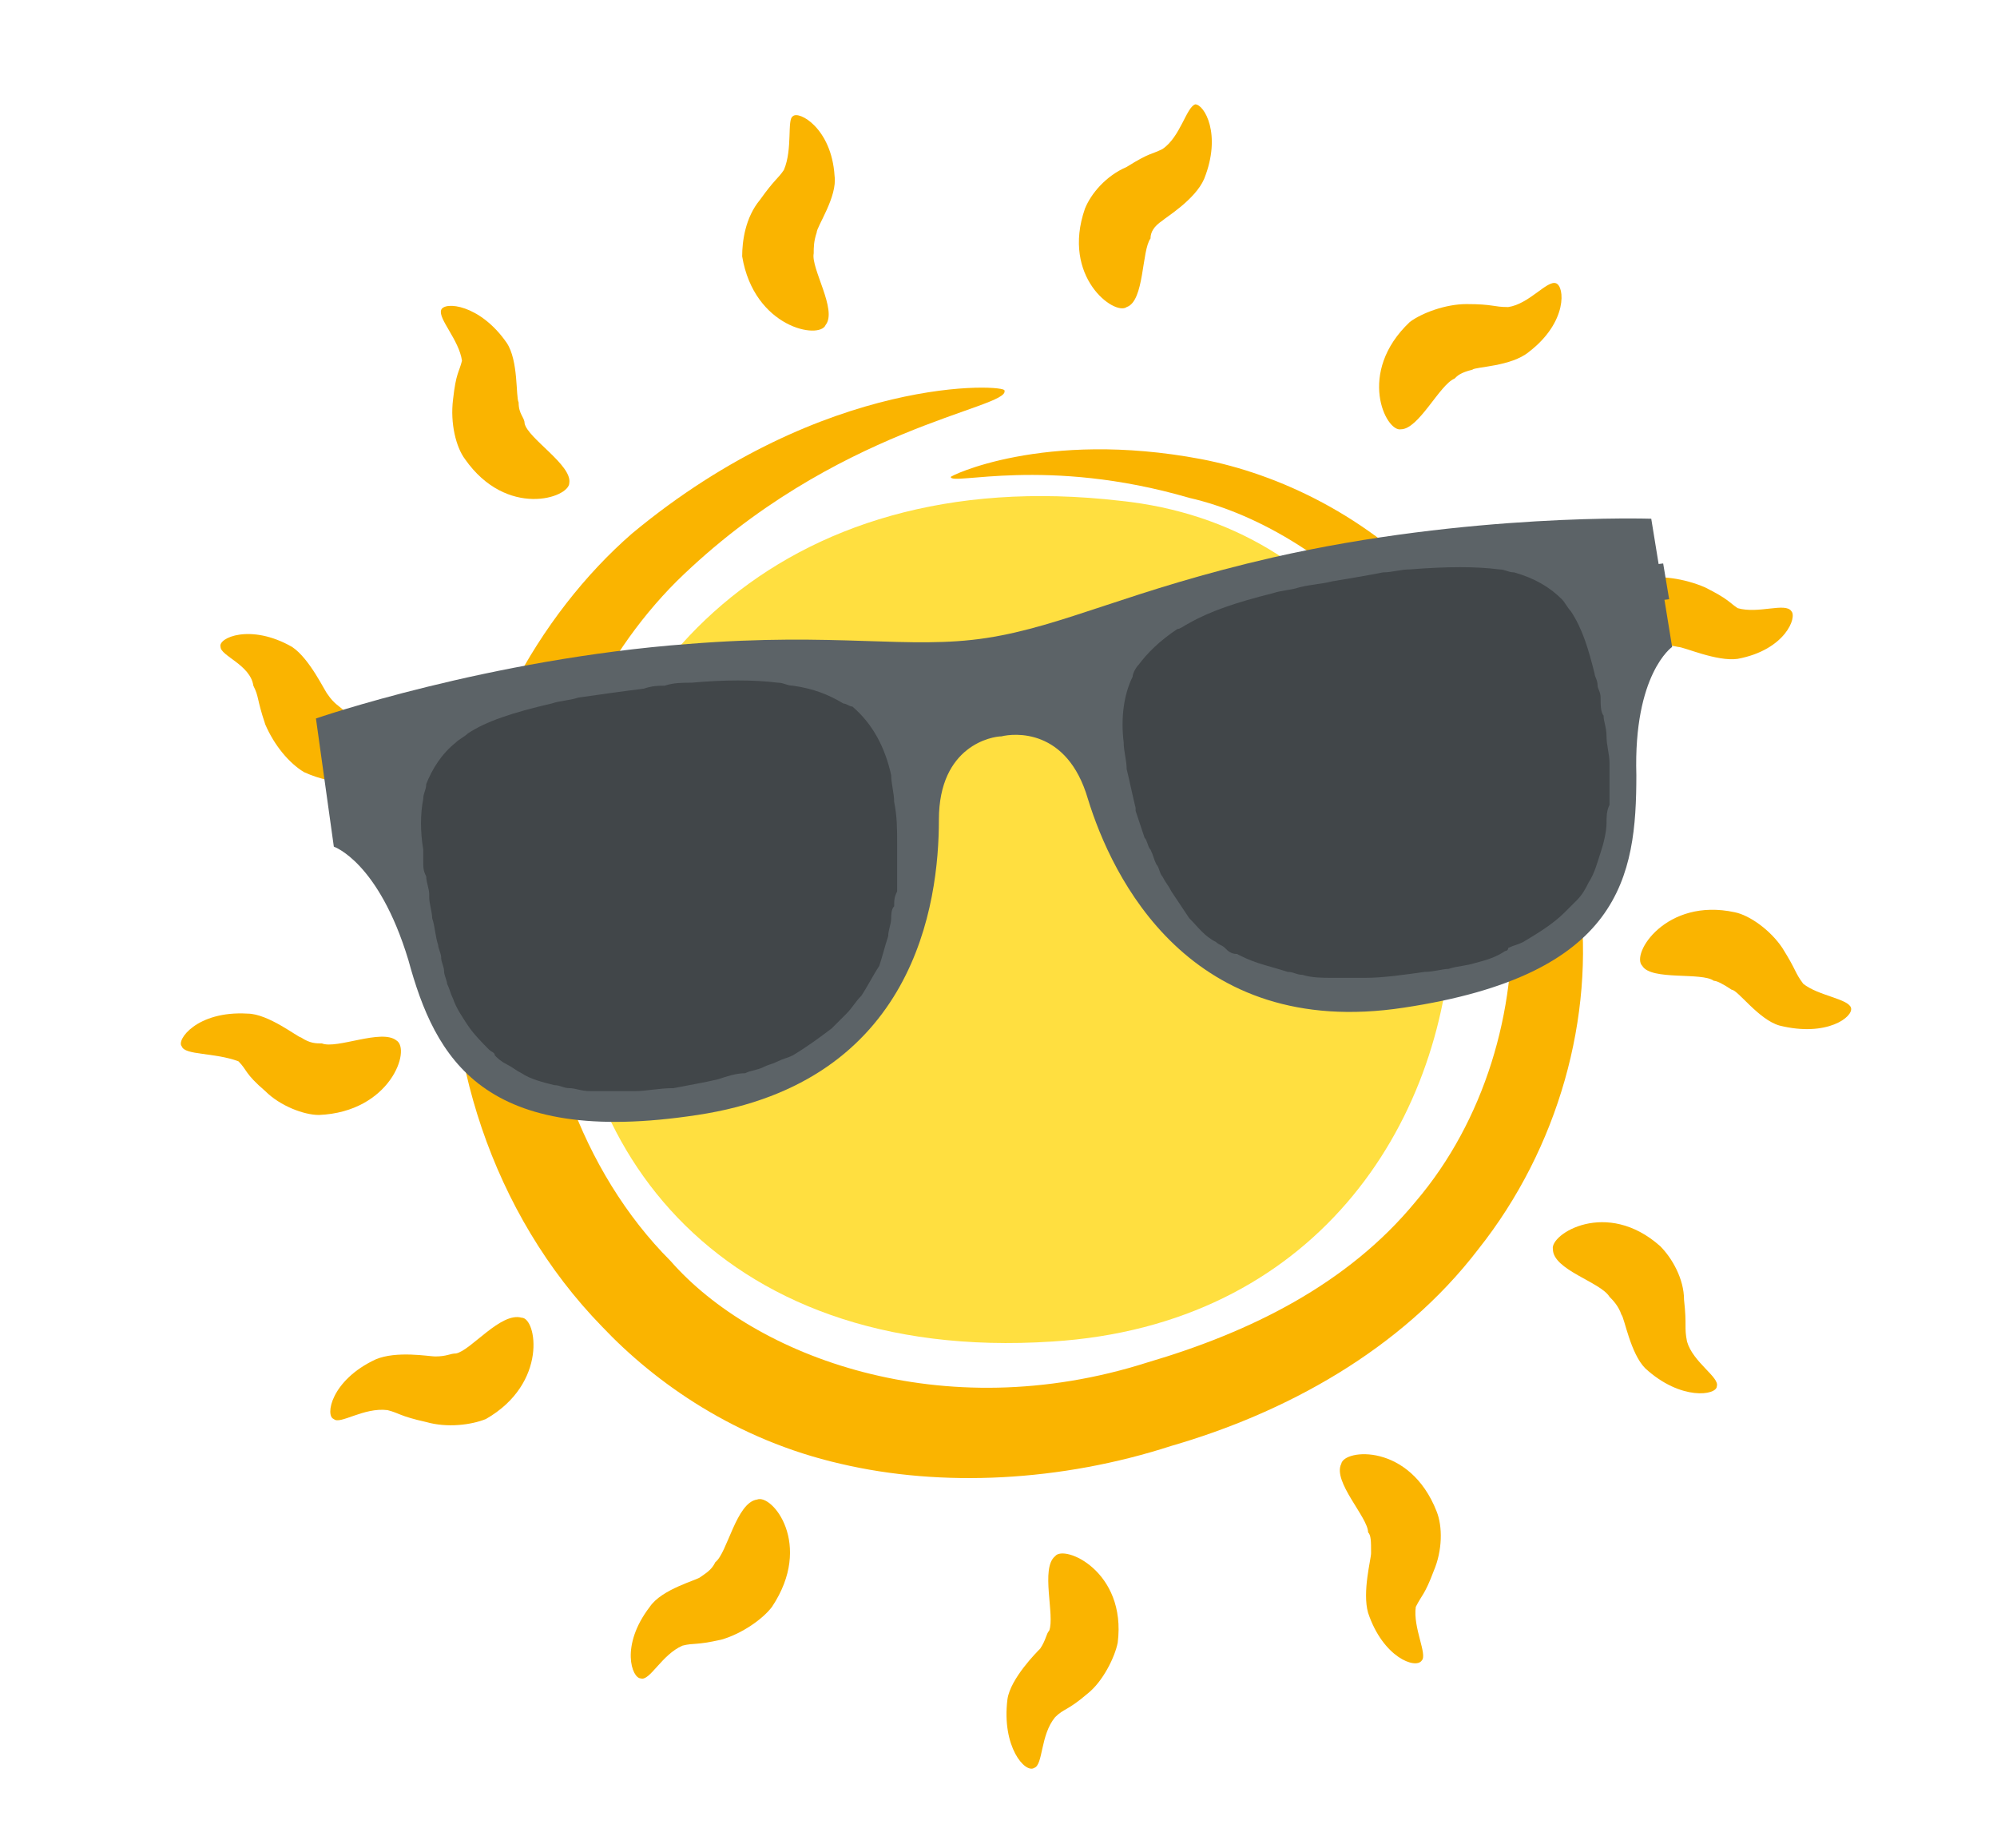
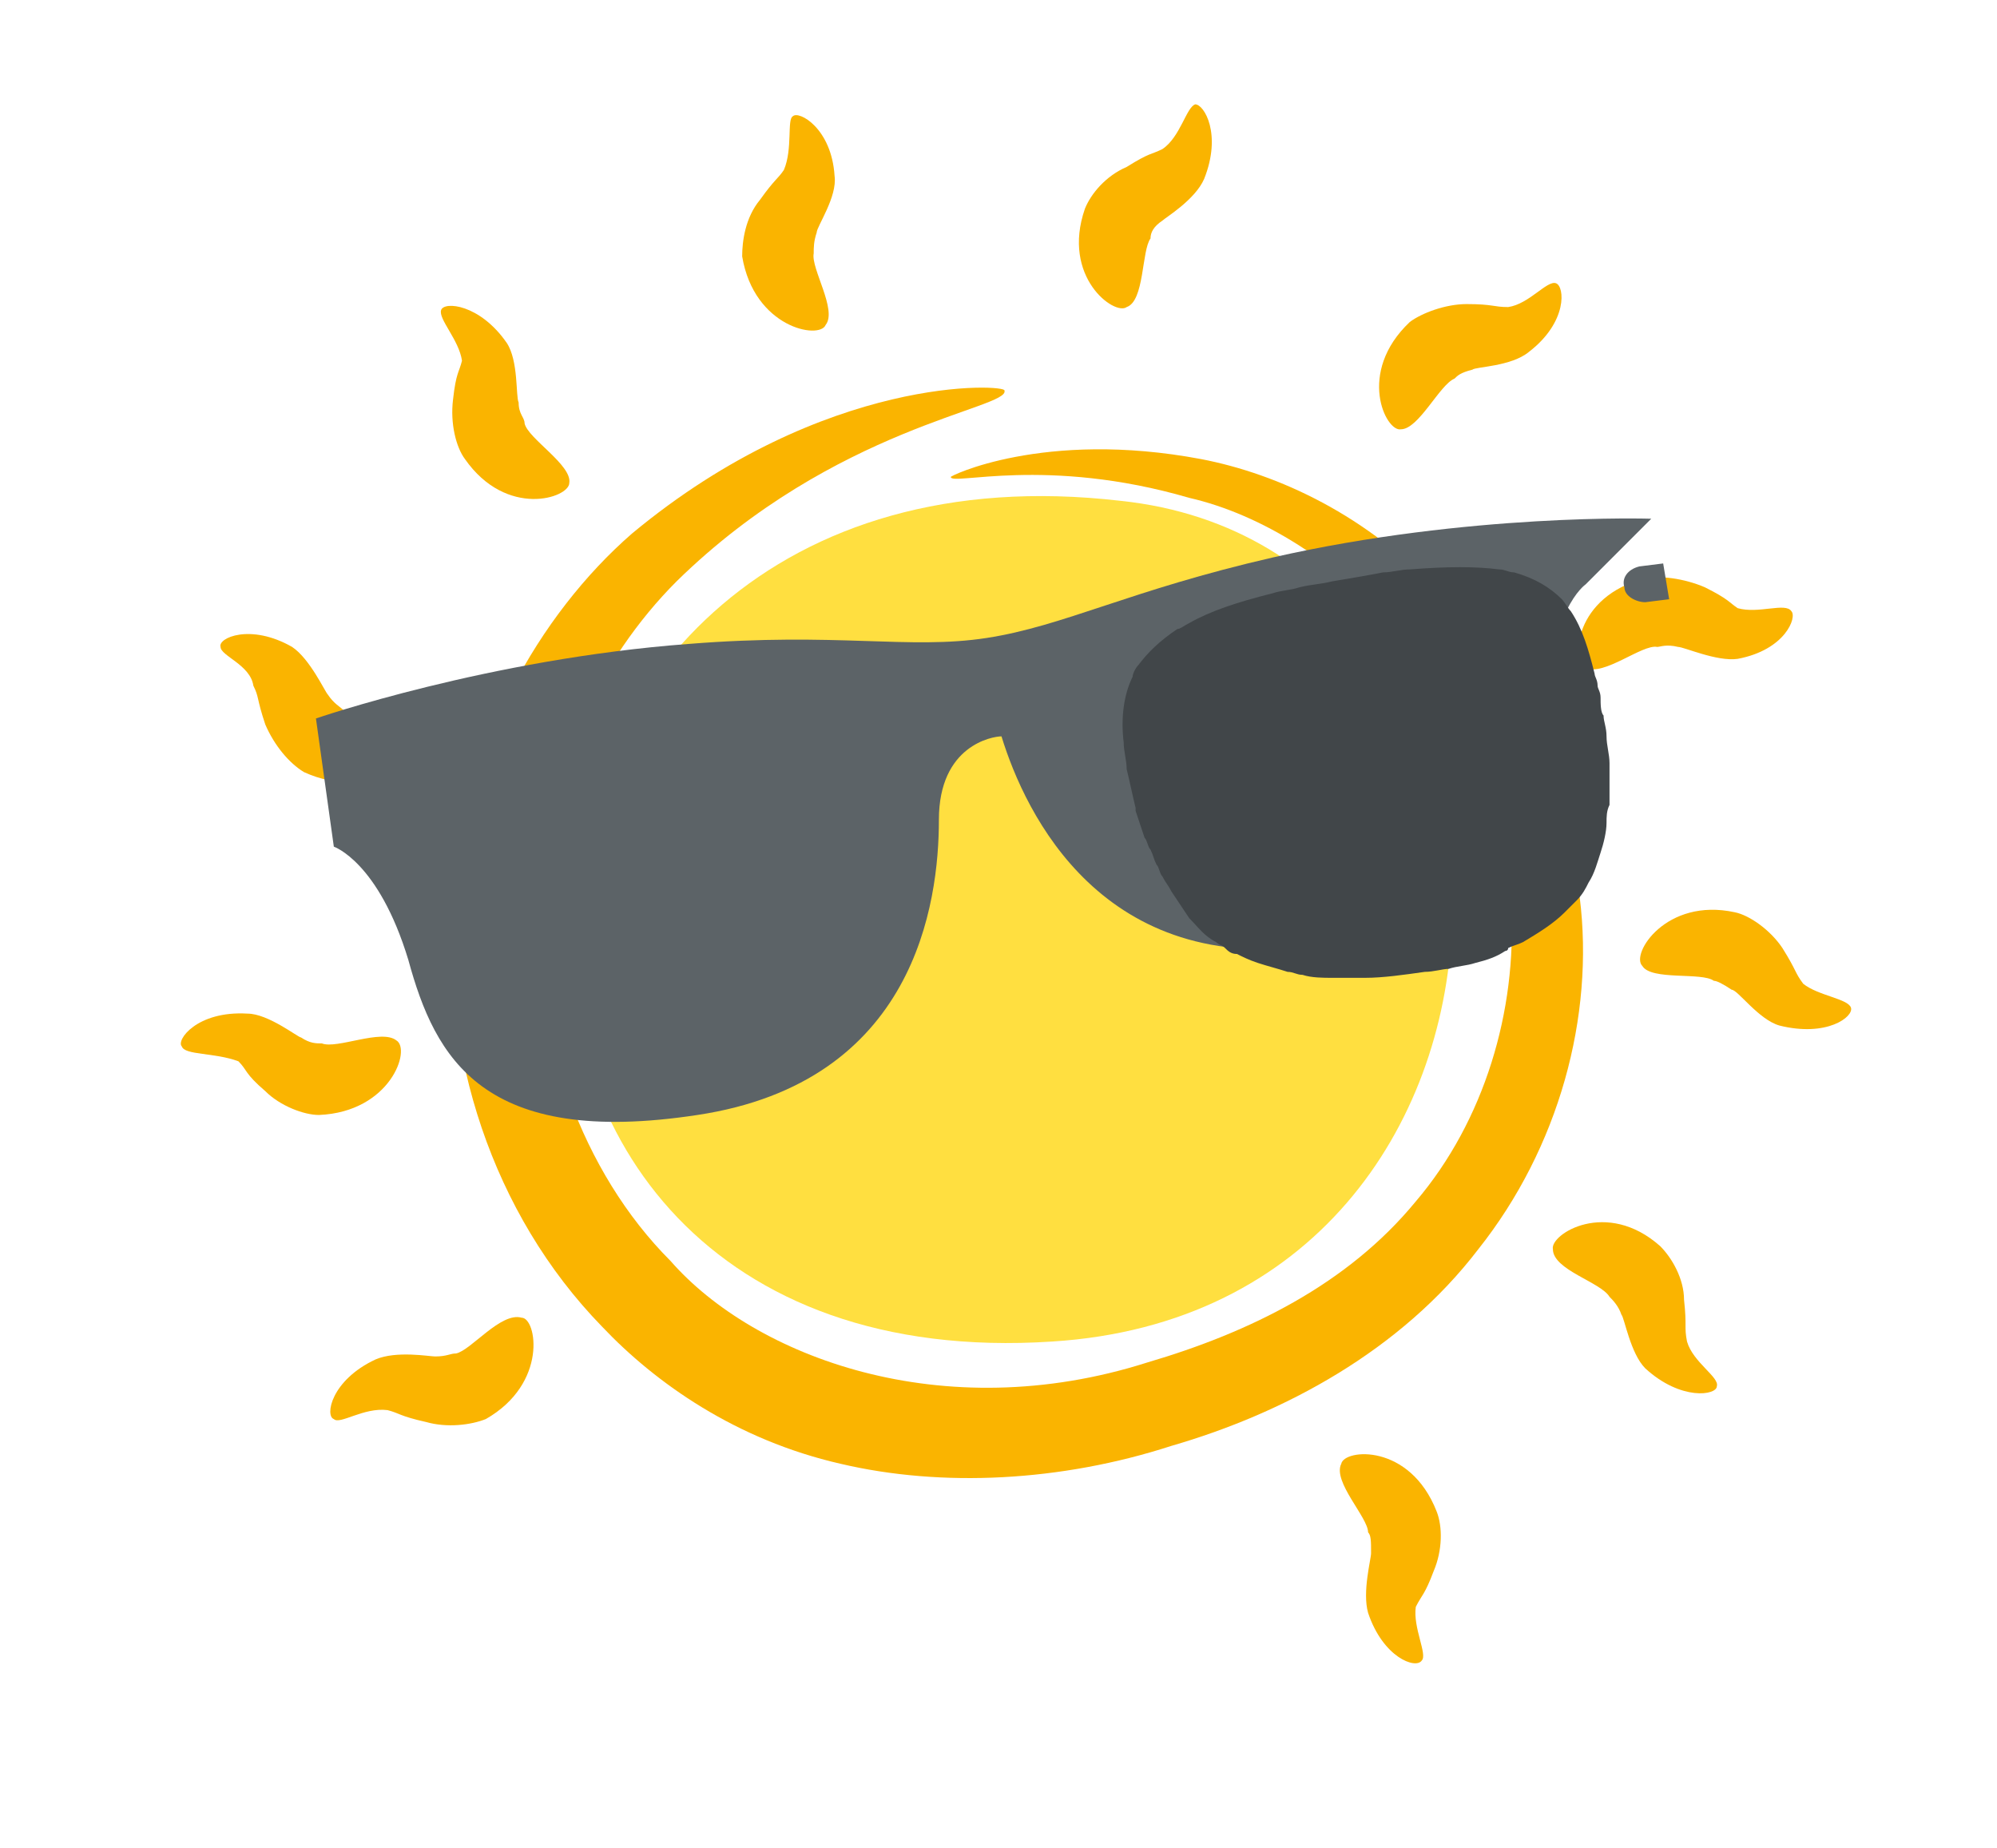
<svg xmlns="http://www.w3.org/2000/svg" xmlns:xlink="http://www.w3.org/1999/xlink" version="1.1" id="Layer_1" x="0px" y="0px" viewBox="0 0 67 62" style="enable-background:new 0 0 67 62;" xml:space="preserve">
  <style type="text/css">
	.st0{clip-path:url(#SVGID_2_);fill:#FFFFFF;}
	.st1{fill:#8BC53F;}
	.st2{fill:#D91C5C;}
	.st3{fill:#15B0CD;}
	.st4{clip-path:url(#SVGID_4_);fill:#FFFFFF;}
	.st5{clip-path:url(#SVGID_4_);fill:#D91C5C;}
	.st6{clip-path:url(#SVGID_6_);fill:#FFDF40;}
	.st7{clip-path:url(#SVGID_6_);fill:#FAB400;}
	.st8{clip-path:url(#SVGID_6_);fill:#5C6367;}
	.st9{clip-path:url(#SVGID_6_);fill:#414649;}
	.st10{clip-path:url(#SVGID_8_);fill:#F39200;}
	.st11{clip-path:url(#SVGID_8_);fill:#E94E1B;}
	.st12{clip-path:url(#SVGID_10_);fill:#E83F4E;}
	.st13{clip-path:url(#SVGID_10_);fill:#FFDF40;}
	.st14{clip-path:url(#SVGID_12_);fill:#97CBEF;}
	.st15{clip-path:url(#SVGID_12_);fill:#FFDF40;}
	.st16{clip-path:url(#SVGID_12_);fill:#36A9E1;}
	.st17{clip-path:url(#SVGID_14_);}
	.st18{fill:#D60A54;}
	.st19{fill:#FFFFFF;}
	.st20{clip-path:url(#SVGID_16_);}
	.st21{clip-path:url(#SVGID_18_);}
	.st22{clip-path:url(#SVGID_20_);}
</style>
  <g>
    <defs>
      <rect id="SVGID_5_" y="2.2" width="69" height="59.8" />
    </defs>
    <clipPath id="SVGID_2_">
      <use xlink:href="#SVGID_5_" style="overflow:visible;" />
    </clipPath>
    <path style="clip-path:url(#SVGID_2_);fill:#FFDF40;" d="M37.6,16.8C14.4,14.1,12.4,46.5,35.3,45C52.8,43.9,52.8,18.4,37.6,16.8" />
    <path style="clip-path:url(#SVGID_2_);fill:#FAB400;" d="M31.9,16c-0.1,0,3.1-1.6,8.4-0.6c2.6,0.5,5.6,1.9,8,4.5   c2.4,2.5,4.3,6.1,4.7,10.2c0.5,4-0.7,8.4-3.4,11.8c-2.6,3.4-6.5,5.5-10.3,6.6c-3.7,1.2-7.7,1.4-11.1,0.6c-3.5-0.8-6.2-2.7-8-4.6   c-3.7-3.8-5.4-9.2-5-14.3c0.3-5.1,2.9-9.6,6-12.3c6.5-5.4,12.6-5,12.5-4.8c0.2,0.6-5.7,1.2-11,6.4c-2.6,2.6-4.5,6.5-4.6,10.9   c-0.2,4.3,1.4,8.9,4.4,11.9c2.8,3.2,9.1,5.6,16,3.4c3.4-1,6.7-2.6,9-5.4c2.3-2.7,3.4-6.4,3.2-9.9c-0.4-7.3-6-12.6-10.8-13.7   C35.1,15.3,31.9,16.3,31.9,16" />
    <path style="clip-path:url(#SVGID_2_);fill:#FAB400;" d="M26.6,3.9c0.2-0.2,1.3,0.4,1.4,2c0.1,0.7-0.6,1.7-0.6,1.9   c-0.1,0.3-0.1,0.5-0.1,0.7c-0.1,0.5,0.8,1.9,0.4,2.4c-0.2,0.5-2.4,0.1-2.8-2.3c0-0.5,0.1-1.3,0.6-1.9C26,6,26.1,6,26.3,5.7   C26.6,5,26.4,4,26.6,3.9" />
    <path style="clip-path:url(#SVGID_2_);fill:#FAB400;" d="M14.8,10.4c0.1-0.3,1.3-0.2,2.2,1.1c0.4,0.6,0.3,1.8,0.4,2   c0,0.4,0.2,0.5,0.2,0.7c0.1,0.5,1.6,1.4,1.5,2c0,0.5-2.1,1.2-3.5-0.8c-0.3-0.4-0.5-1.2-0.4-2c0.1-0.9,0.2-0.9,0.3-1.3   C15.4,11.4,14.7,10.7,14.8,10.4" />
    <path style="clip-path:url(#SVGID_2_);fill:#FAB400;" d="M7.4,21.7c-0.1-0.3,1-0.8,2.4,0c0.6,0.4,1.1,1.5,1.2,1.6   c0.2,0.3,0.4,0.4,0.5,0.5c0.4,0.4,2,0.5,2.2,1.1c0.3,0.5-1.3,2-3.5,1c-0.5-0.3-1-0.9-1.3-1.6c-0.3-0.9-0.2-0.9-0.4-1.3   C8.4,22.3,7.4,22,7.4,21.7" />
    <path style="clip-path:url(#SVGID_2_);fill:#FAB400;" d="M6.1,35.1c-0.2-0.2,0.5-1.2,2.2-1.1c0.7,0,1.7,0.8,1.8,0.8   c0.3,0.2,0.5,0.2,0.7,0.2c0.5,0.2,2-0.5,2.5-0.1c0.5,0.3-0.2,2.4-2.6,2.5c-0.5,0-1.3-0.3-1.8-0.8c-0.7-0.6-0.6-0.7-0.9-1   C7.2,35.3,6.2,35.4,6.1,35.1" />
    <path style="clip-path:url(#SVGID_2_);fill:#FAB400;" d="M11.2,47.6c-0.3-0.1-0.1-1.3,1.4-2c0.7-0.3,1.8-0.1,2-0.1   c0.4,0,0.5-0.1,0.7-0.1c0.5-0.1,1.5-1.4,2.2-1.2c0.5,0,0.9,2.2-1.2,3.4c-0.5,0.2-1.3,0.3-2,0.1c-0.9-0.2-0.9-0.3-1.3-0.4   C12.2,47.2,11.4,47.8,11.2,47.6" />
-     <path style="clip-path:url(#SVGID_2_);fill:#FAB400;" d="M21.5,56.3c-0.3,0-0.7-1.1,0.3-2.4c0.4-0.6,1.6-0.9,1.7-1   c0.3-0.2,0.4-0.3,0.5-0.5c0.4-0.3,0.7-2,1.4-2.1c0.5-0.2,1.9,1.5,0.5,3.6c-0.3,0.4-1,0.9-1.7,1.1c-0.9,0.2-0.9,0.1-1.3,0.2   C22.2,55.5,21.8,56.4,21.5,56.3" />
-     <path style="clip-path:url(#SVGID_2_);fill:#FAB400;" d="M34.7,59.3c-0.3,0.2-1.1-0.7-0.9-2.3c0.1-0.7,1-1.6,1.1-1.7   c0.2-0.3,0.2-0.5,0.3-0.6c0.2-0.5-0.3-2.1,0.2-2.5c0.3-0.4,2.4,0.5,2.1,2.9c-0.1,0.5-0.5,1.3-1,1.7c-0.7,0.6-0.8,0.5-1.1,0.8   C34.9,58.2,35,59.2,34.7,59.3" />
    <path style="clip-path:url(#SVGID_2_);fill:#FAB400;" d="M47.7,55.7c-0.2,0.3-1.3-0.1-1.8-1.6c-0.2-0.7,0.1-1.8,0.1-2   c0-0.4,0-0.6-0.1-0.7c0-0.5-1.2-1.7-0.9-2.3c0.1-0.5,2.3-0.7,3.2,1.6c0.2,0.5,0.2,1.3-0.1,2c-0.3,0.8-0.4,0.8-0.6,1.2   C47.4,54.6,47.9,55.5,47.7,55.7" />
    <path style="clip-path:url(#SVGID_2_);fill:#FAB400;" d="M57.6,46.5c0,0.3-1.2,0.5-2.4-0.6c-0.5-0.5-0.7-1.7-0.8-1.8   c-0.1-0.3-0.3-0.5-0.4-0.6c-0.3-0.5-1.9-0.9-1.9-1.6c-0.1-0.5,1.8-1.7,3.6-0.1c0.4,0.4,0.8,1.1,0.8,1.8c0.1,0.9,0,0.9,0.1,1.4   C56.8,45.7,57.7,46.2,57.6,46.5" />
    <path style="clip-path:url(#SVGID_2_);fill:#FAB400;" d="M62.1,33.8c0.1,0.3-0.8,1-2.4,0.6c-0.7-0.2-1.4-1.2-1.6-1.2   c-0.3-0.2-0.5-0.3-0.6-0.3c-0.4-0.3-2.1,0-2.4-0.5c-0.4-0.4,0.8-2.3,3.1-1.8c0.5,0.1,1.2,0.6,1.6,1.2c0.5,0.8,0.4,0.8,0.7,1.2   C61,33.4,62,33.5,62.1,33.8" />
    <path style="clip-path:url(#SVGID_2_);fill:#FAB400;" d="M60.1,20.5c0.2,0.2-0.2,1.3-1.8,1.6c-0.7,0.1-1.8-0.4-2-0.4   c-0.4-0.1-0.6,0-0.7,0c-0.5-0.1-1.8,1-2.4,0.7c-0.5-0.2-0.4-2.4,2-3c0.5-0.1,1.3,0,2,0.3c0.8,0.4,0.8,0.5,1.1,0.7   C59,20.6,59.9,20.2,60.1,20.5" />
    <path style="clip-path:url(#SVGID_2_);fill:#FAB400;" d="M52.2,9.5c0.3,0.1,0.4,1.3-0.9,2.3c-0.6,0.5-1.8,0.5-1.9,0.6   c-0.4,0.1-0.5,0.2-0.6,0.3c-0.5,0.2-1.2,1.7-1.8,1.7c-0.5,0.1-1.5-1.9,0.3-3.6c0.4-0.3,1.2-0.6,1.9-0.6c0.9,0,0.9,0.1,1.4,0.1   C51.3,10.2,51.9,9.4,52.2,9.5" />
    <path style="clip-path:url(#SVGID_2_);fill:#FAB400;" d="M40.1,3.5C40.4,3.5,41,4.5,40.4,6c-0.3,0.7-1.3,1.3-1.4,1.4   c-0.3,0.2-0.4,0.4-0.4,0.6c-0.3,0.4-0.2,2.1-0.8,2.3c-0.4,0.3-2.2-1-1.4-3.3c0.2-0.5,0.7-1.1,1.4-1.4C38.6,5.1,38.6,5.2,39,5   C39.6,4.6,39.8,3.6,40.1,3.5" />
-     <path style="clip-path:url(#SVGID_2_);fill:#5C6367;" d="M55.4,17.4c0,0-6.1-0.2-12.7,1.3c-4.8,1.1-7,2.3-9.6,2.7   c-2.6,0.4-5-0.2-10,0.2c-6.7,0.5-12.5,2.5-12.5,2.5l0.6,4.3c0,0,1.5,0.5,2.5,3.8c0.9,3.3,2.5,6.3,9.7,5.2c7.3-1.1,8.1-7.1,8.1-9.9   c0-2.5,1.8-2.8,2.1-2.8c0.4-0.1,2.2-0.3,2.9,2.1c0.8,2.6,3.4,8.1,10.6,7c7.3-1.1,7.8-4.4,7.8-7.8c-0.1-3.4,1.2-4.3,1.2-4.3   L55.4,17.4z" />
-     <path style="clip-path:url(#SVGID_2_);fill:#414649;" d="M28.3,23.6c-0.5-0.3-1-0.5-1.7-0.6c-0.2,0-0.3-0.1-0.5-0.1   c-0.8-0.1-1.8-0.1-2.9,0c-0.3,0-0.6,0-0.9,0.1c-0.2,0-0.4,0-0.7,0.1c-0.8,0.1-1.5,0.2-2.2,0.3c-0.3,0.1-0.6,0.1-0.9,0.2   c-1.3,0.3-2.2,0.6-2.8,1c-0.1,0.1-0.3,0.2-0.4,0.3c-0.5,0.4-0.8,0.9-1,1.4c0,0.2-0.1,0.3-0.1,0.5c-0.1,0.5-0.1,1.1,0,1.7   c0,0.1,0,0.3,0,0.4c0,0.2,0,0.3,0.1,0.5c0,0.2,0.1,0.4,0.1,0.6c0,0,0,0.1,0,0.1c0,0.2,0.1,0.5,0.1,0.7c0.1,0.3,0.1,0.6,0.2,0.9   c0,0.1,0.1,0.3,0.1,0.4c0,0.2,0.1,0.3,0.1,0.5c0,0.1,0.1,0.3,0.1,0.4c0.1,0.2,0.1,0.3,0.2,0.5c0.1,0.3,0.3,0.6,0.5,0.9   c0.2,0.3,0.5,0.6,0.7,0.8c0.1,0.1,0.2,0.1,0.2,0.2c0.1,0.1,0.2,0.2,0.4,0.3c0.2,0.1,0.3,0.2,0.5,0.3c0.3,0.2,0.7,0.3,1.1,0.4   c0.2,0,0.3,0.1,0.5,0.1c0.2,0,0.4,0.1,0.7,0.1c0.2,0,0.4,0,0.6,0c0.3,0,0.6,0,0.9,0c0.4,0,0.8-0.1,1.3-0.1c0.5-0.1,1.1-0.2,1.5-0.3   c0.3-0.1,0.6-0.2,0.9-0.2c0.2-0.1,0.4-0.1,0.6-0.2c0.2-0.1,0.3-0.1,0.5-0.2c0.2-0.1,0.3-0.1,0.5-0.2c0.5-0.3,0.9-0.6,1.3-0.9   c0.1-0.1,0.1-0.1,0.2-0.2c0.1-0.1,0.2-0.2,0.3-0.3c0.2-0.2,0.3-0.4,0.5-0.6c0.2-0.3,0.4-0.7,0.6-1c0.1-0.3,0.2-0.7,0.3-1   c0-0.2,0.1-0.4,0.1-0.6c0-0.1,0-0.3,0.1-0.4c0-0.2,0-0.3,0.1-0.5c0-0.2,0-0.3,0-0.5c0-0.3,0-0.6,0-1v-0.1c0-0.5,0-0.9-0.1-1.4   c0-0.3-0.1-0.6-0.1-0.9c-0.2-0.9-0.6-1.7-1.3-2.3C28.5,23.7,28.4,23.6,28.3,23.6" />
+     <path style="clip-path:url(#SVGID_2_);fill:#5C6367;" d="M55.4,17.4c0,0-6.1-0.2-12.7,1.3c-4.8,1.1-7,2.3-9.6,2.7   c-2.6,0.4-5-0.2-10,0.2c-6.7,0.5-12.5,2.5-12.5,2.5l0.6,4.3c0,0,1.5,0.5,2.5,3.8c0.9,3.3,2.5,6.3,9.7,5.2c7.3-1.1,8.1-7.1,8.1-9.9   c0-2.5,1.8-2.8,2.1-2.8c0.8,2.6,3.4,8.1,10.6,7c7.3-1.1,7.8-4.4,7.8-7.8c-0.1-3.4,1.2-4.3,1.2-4.3   L55.4,17.4z" />
    <path style="clip-path:url(#SVGID_2_);fill:#414649;" d="M53.7,23.4C53.7,23.4,53.7,23.4,53.7,23.4c0-0.2-0.1-0.3-0.1-0.4   c0-0.2-0.1-0.3-0.1-0.4c-0.2-0.8-0.4-1.5-0.8-2.1c-0.1-0.1-0.2-0.3-0.3-0.4c-0.4-0.4-0.9-0.7-1.6-0.9c-0.2,0-0.3-0.1-0.5-0.1   c-0.8-0.1-1.7-0.1-3,0c-0.3,0-0.6,0.1-0.9,0.1c-0.5,0.1-1.1,0.2-1.7,0.3c-0.4,0.1-0.7,0.1-1.1,0.2c-0.3,0.1-0.6,0.1-0.9,0.2   c-1.2,0.3-2.1,0.6-2.8,1c-0.2,0.1-0.3,0.2-0.4,0.2c-0.6,0.4-1,0.8-1.3,1.2c-0.1,0.1-0.2,0.3-0.2,0.4c-0.3,0.6-0.4,1.4-0.3,2.2   c0,0.3,0.1,0.6,0.1,0.9c0.1,0.4,0.2,0.9,0.3,1.3c0,0,0,0,0,0.1c0.1,0.3,0.2,0.6,0.3,0.9c0.1,0.1,0.1,0.3,0.2,0.4   c0.1,0.2,0.1,0.3,0.2,0.5c0.1,0.1,0.1,0.3,0.2,0.4c0.1,0.2,0.2,0.3,0.3,0.5c0.2,0.3,0.4,0.6,0.6,0.9c0.3,0.3,0.5,0.6,0.9,0.8   c0.1,0.1,0.2,0.1,0.3,0.2c0.1,0.1,0.2,0.2,0.4,0.2c0.2,0.1,0.4,0.2,0.7,0.3c0.3,0.1,0.7,0.2,1,0.3c0.2,0,0.3,0.1,0.5,0.1   c0.3,0.1,0.7,0.1,1,0.1c0.1,0,0.1,0,0.2,0c0.3,0,0.6,0,0.9,0c0.6,0,1.3-0.1,2-0.2c0.3,0,0.6-0.1,0.8-0.1c0.3-0.1,0.6-0.1,0.9-0.2   c0.4-0.1,0.7-0.2,1-0.4c0,0,0.1,0,0.1-0.1c0.2-0.1,0.3-0.1,0.5-0.2c0.5-0.3,1-0.6,1.4-1c0,0,0.1-0.1,0.1-0.1   c0.1-0.1,0.2-0.2,0.3-0.3c0.2-0.2,0.3-0.4,0.4-0.6c0.2-0.3,0.3-0.7,0.4-1c0.1-0.3,0.2-0.7,0.2-1c0-0.2,0-0.4,0.1-0.6   c0-0.1,0-0.3,0-0.4c0-0.2,0-0.3,0-0.5c0-0.2,0-0.3,0-0.5c0-0.3-0.1-0.6-0.1-0.9c0-0.3-0.1-0.5-0.1-0.7   C53.7,23.9,53.7,23.6,53.7,23.4" />
    <path style="clip-path:url(#SVGID_2_);fill:#5C6367;" d="M12.4,26.1c0-0.3-0.4-0.5-0.7-0.5L11,25.7l0.2,1.2l0.8-0.1   C12.2,26.7,12.4,26.4,12.4,26.1" />
    <path style="clip-path:url(#SVGID_2_);fill:#5C6367;" d="M54.5,19.7c0,0.3,0.4,0.5,0.7,0.5l0.8-0.1l-0.2-1.2L55,19   C54.6,19.1,54.4,19.4,54.5,19.7" />
  </g>
</svg>